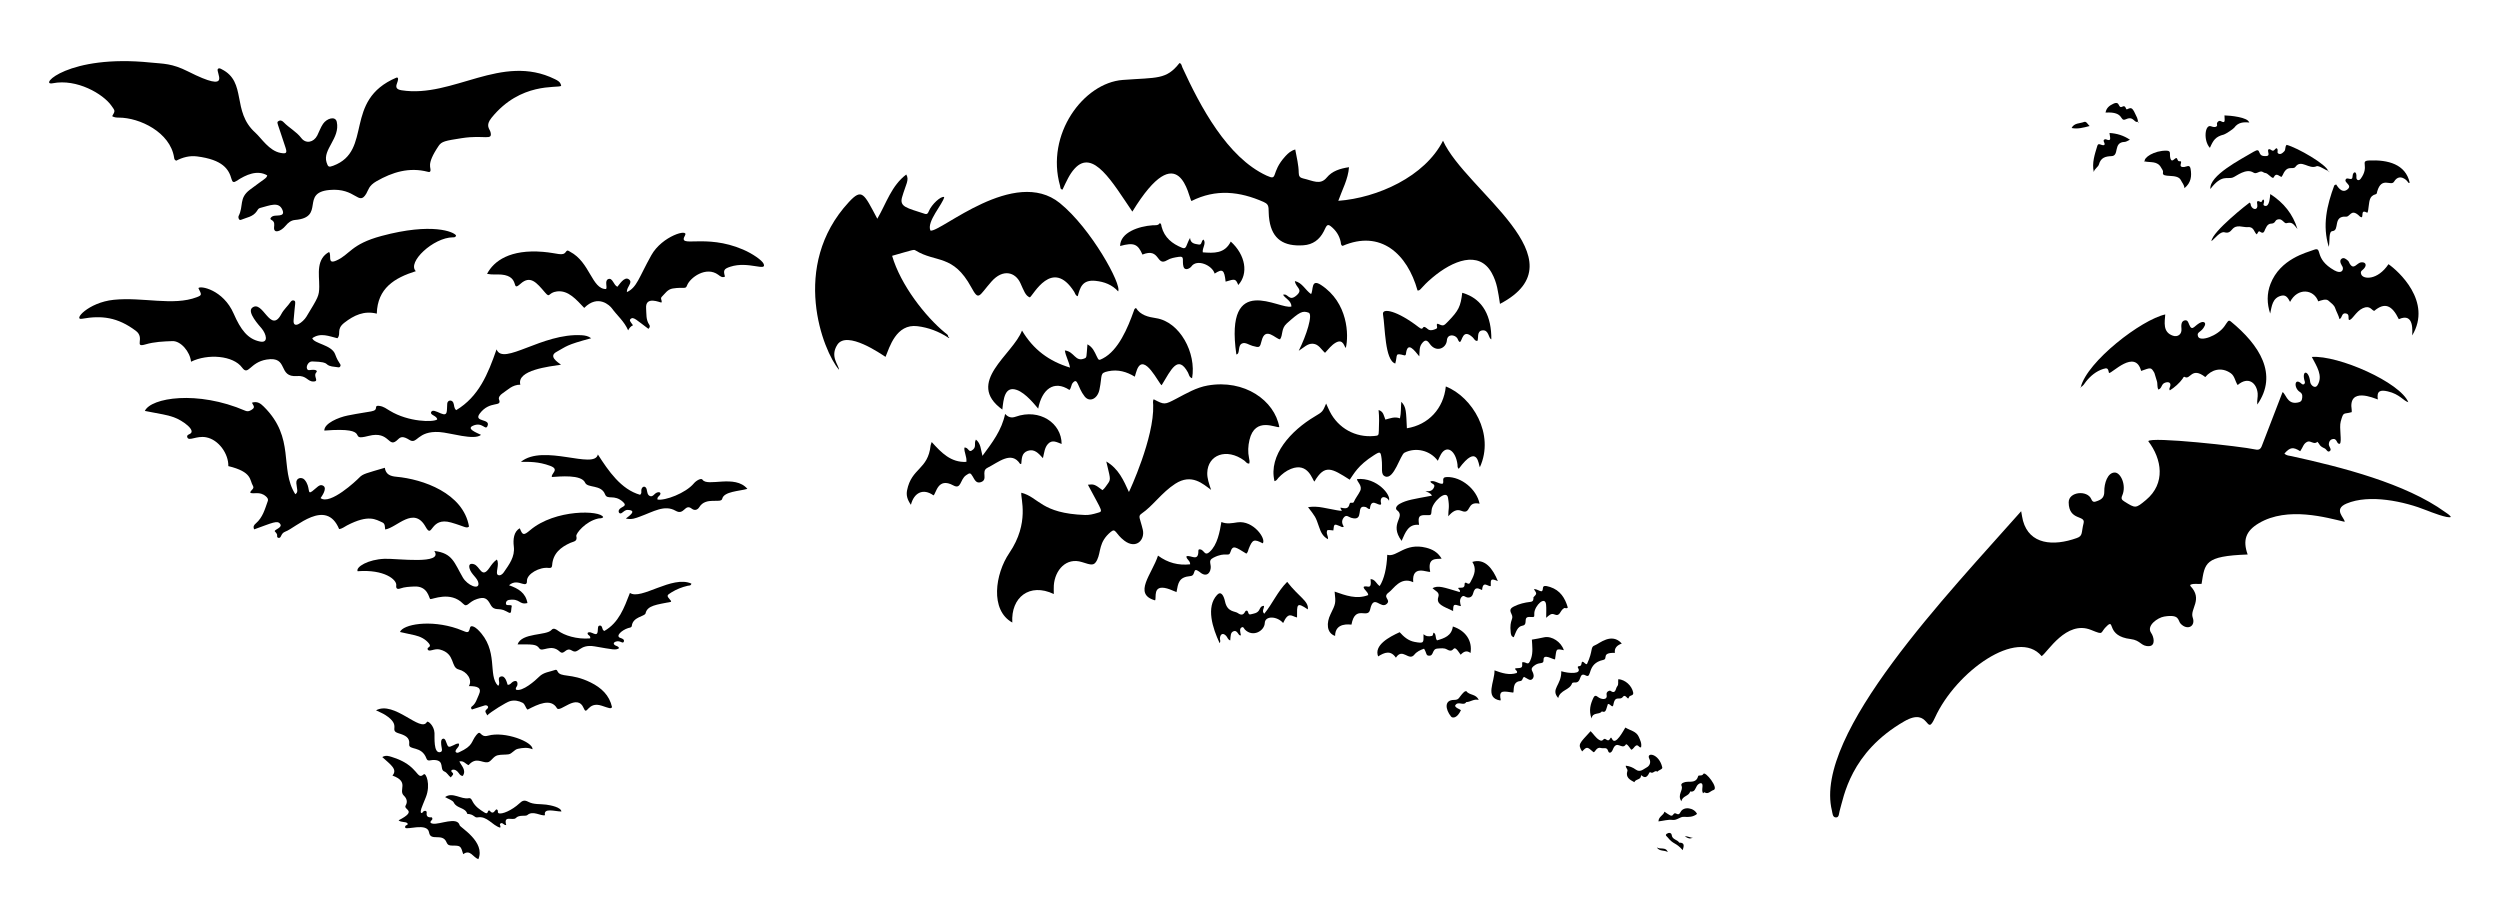
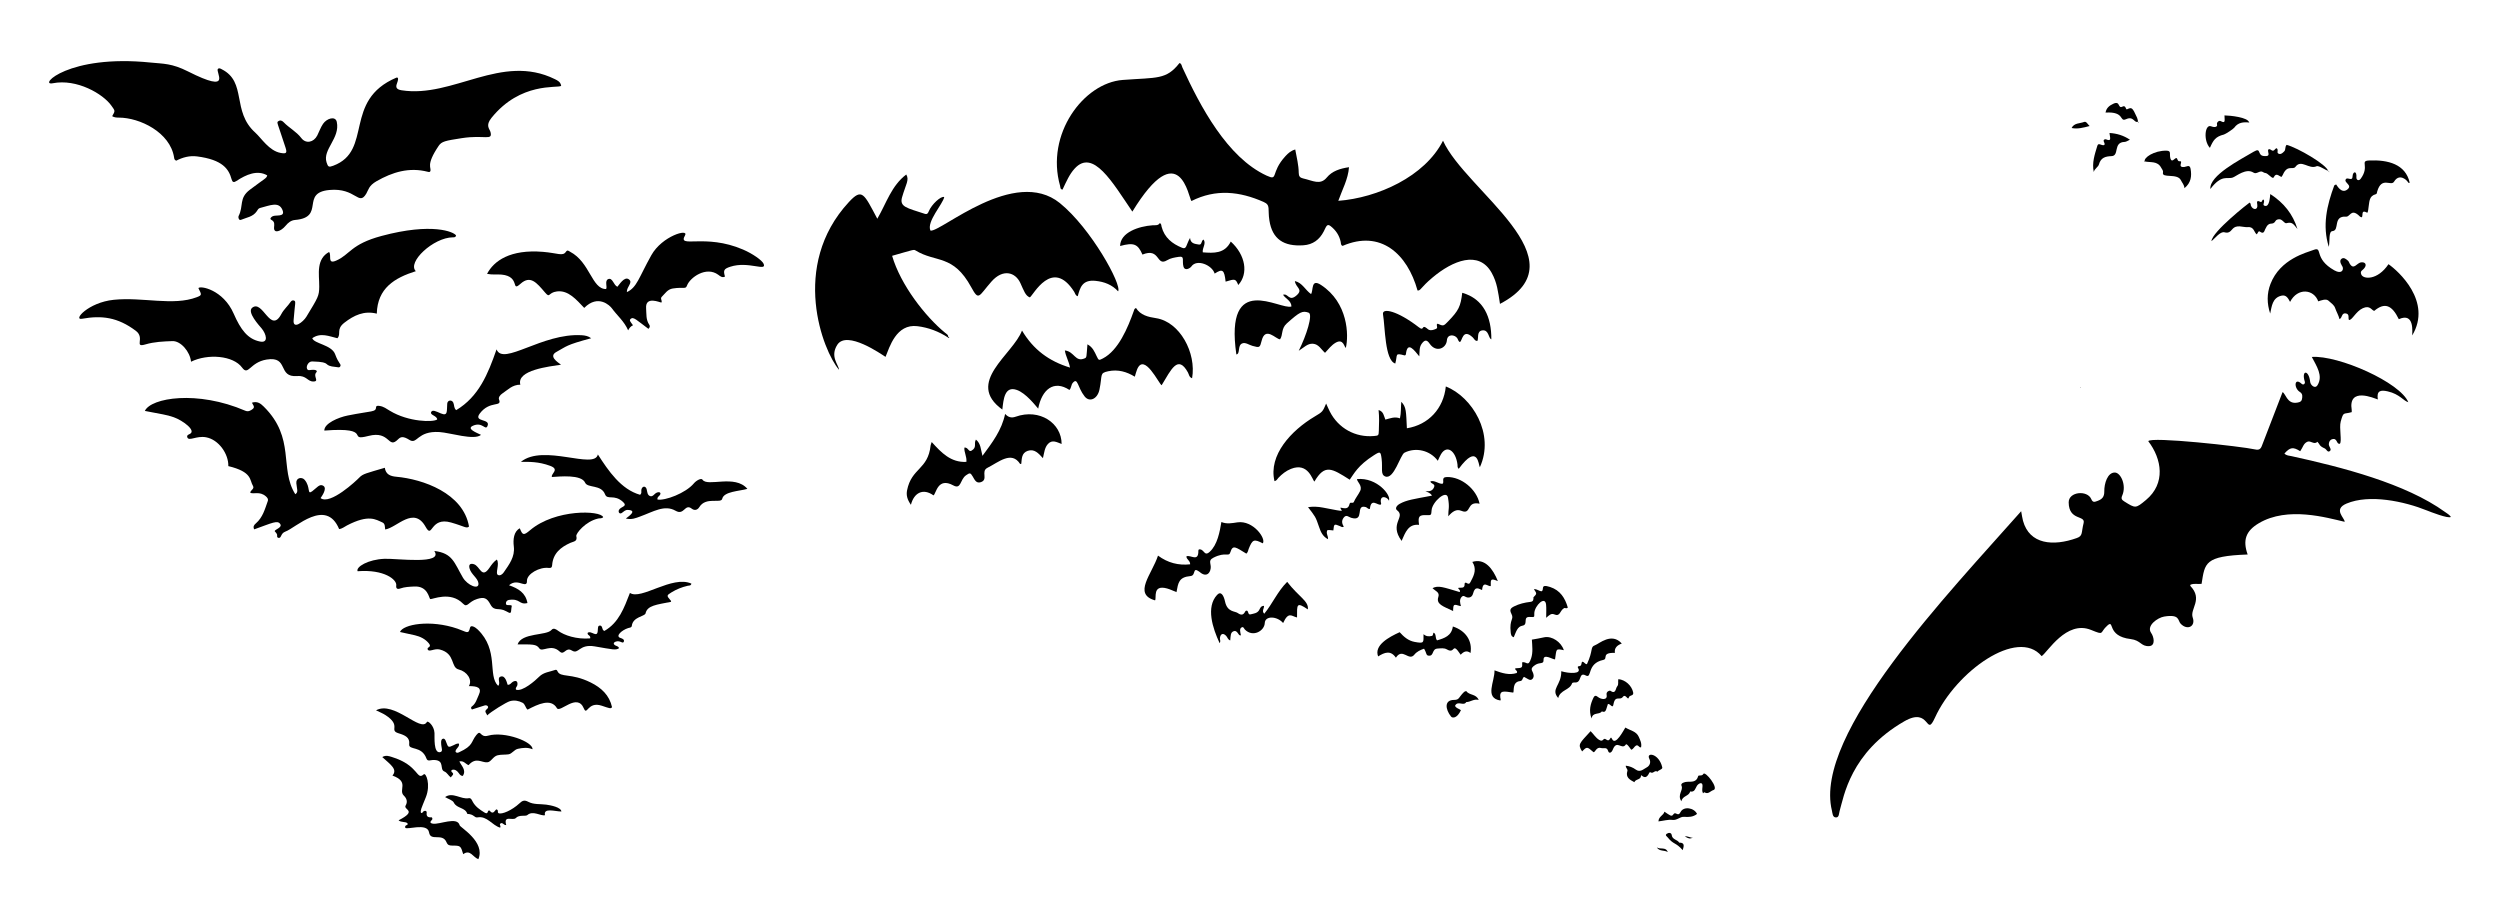
<svg xmlns="http://www.w3.org/2000/svg" version="1.1" id="Layer_1" x="0px" y="0px" viewBox="0 0 2664.539 980.87" enable-background="new 0 0 2664.539 980.87" xml:space="preserve">
  <path d="M2567.013,428.697c-5.11-1.015-9.191-8.629-22.209-11.584c-7.939-1.803-11.877-0.486-10.489,8.646  c-3.699-1.22-31.925-13.91-27.814,11.328c0.108,0.665,0.014,1.364,0.014,2.172c-9.079,2.637-8.621-1.077-11.726,9.969  c-1.882,6.696,1.541,21.345-0.948,23.722c-3.878,0.9-2.403-6.623-8.285-4.789c-2.389,0.745-3.221,2.727-3.447,5.014  c-0.292,2.988,3.923,5.931,0.707,7.837c-2.18,1.292-3.227-2.243-5.145-3.097c-6.128-2.727-4.867-4.131-7.719-7.062  c-3.57,3.616-7.088-1.599-10.673-0.051c-4.284,1.849-4.68,5.822-7.667,10.107c-7.6-4.772-10.73-4.338-16.845,2.457  c2.119,2.32,5.064,2.253,7.79,2.851c53.307,11.69,121.396,29.026,163.523,59.544c2.109,1.528,4.501,2.76,6.102,5.143  c-2.43,2.312-22.522-5.637-25.215-6.724c-24.55-9.909-61.638-17.769-86.01-7.463c-14.745,6.235-1.644,15.518-2,19.435  c-18.77-4.301-60.67-16.766-91.453,1.505c-13.813,8.199-17.398,17.964-11.929,33.334c-46.251,1.676-45.482,8.977-49.105,31.282  c-3.88,0.556-8.06-0.803-11.889,0.969c-0.054,0.394-0.318,1.007-0.138,1.194c13.928,14.453-0.707,24.516,2.602,33.79  c3.304,9.26-5.559,14.137-12.826,6.582c-3.309-3.438-0.587-10.453-17.6-7.674c-6.94,1.134-19.36,9.789-13.869,17.486  c2.917,4.088,4.891,13.611-2.089,14.018c-8.978,0.523-8.676-6.205-19.862-7.536c-26.018-3.095-16.726-21.523-24.74-14.388  c-8.729,7.772-2.452,10.744-17.378,4.673c-26.344-10.717-46.343,23.772-52.645,27.938c-25.583-30.576-91.215,16.223-113.732,65.569  c-10.066,22.04-4.671-12.215-32.645,3.878c-57.696,33.191-64.549,80.725-68.926,95.429c-0.773,2.598-0.472,6.956-3.763,7.041  c-3.943,0.103-3.799-4.479-4.492-7.296c-20.124-81.762,125.32-232.602,201.706-319.088c0.8,4.251,1.157,7.305,1.964,10.235  c6.948,25.219,32.176,27.381,57.333,18.364c6.69-2.398,4.602-5.459,7.256-15.96c2.205-8.721-15.684-2.165-15.913-21.991  c-0.134-11.628,19.982-13.335,24.076-3.573c1.659,3.956,3.591,3.086,6.768,1.917c4.978-1.831,7.179-4.493,7.1-10.054  c-0.121-8.507,3.468-20.295,11.281-20.163c6.3,0.107,12.615,13.711,7.836,24.56c-1.464,3.324-0.404,4.611,2.245,6.273  c11.95,7.501,12.039,7.592,23.07-1.566c21.247-17.637,16.926-43.792,2.455-62.665c2.131-5.18,99.323,5.506,113.823,8.759  c3.981,0.893,5.989-0.083,7.427-4.274c0.096-0.279,21.874-56.777,21.874-56.777c3.13,1.251,4.793,12.225,14.26,11.339  c2.693-0.252,5.741-0.666,6.379-3.703c0.558-2.659,1.039-5.843-2.129-7.773c-6.728-4.1-6.105-16.083,1.786-8.776  c2.095,1.941,4-0.376,3.453-2.112c-4.034-12.814,4.256-13.212,5.695,0.158c0.349,3.247,5.086,7.885,7.824,3.43  c6.155-10.019-1.008-20.237-6.095-30.078c28.173-2.058,94.505,27.159,102.965,48.486L2567.013,428.697z" />
  <path d="M1437.789,178.206c-0.961,12.884-7.141,23.659-11.412,35.832c41.778-3.16,92.224-25.788,111.605-64.081  c23.852,53.245,150.099,127.113,60.713,173.927c-2.056-12.866-2.947-22.47-8.804-33.009c-13.653-24.565-41.626-13.134-63.134,4.953  c-13.272,11.161-12.32,14.025-15.928,13.788c-10.856-39.05-39.335-65.087-79.863-47.553c-2.155-0.832-1.704-2.774-2.043-4.336  c-1.499-6.897-5.188-12.364-10.701-16.701c-4.013-3.157-4.735,0.533-7.348,5.61c-4.551,8.84-11.626,14.097-21.665,14.781  c-21.031,1.433-33.126-6.549-36.269-26.446c-1.969-12.465,1.575-16.321-6.153-19.738c-25.451-11.254-50.925-14.141-76.931-0.975  c-3.013-2.994-12.404-71.257-62.98,11.27c-21.237-31.286-41.893-67.45-61.548-45.807c-5.584,6.149-8.739,13.658-12.902,22.382  c-2.666-0.422-2.154-2.562-2.563-3.997c-15.717-55.066,25.065-109.762,66.733-112.911c36.717-2.774,46.413-0.015,60.49-18.004  c2.367,0.564,2.293,2.893,3.028,4.493c19.189,41.765,47.806,96.069,89.85,115.47c13.011,6.004,3.644-2.882,20.168-20.834  c2.769-3.009,5.801-5.737,10.364-7.012c1.499,8.408,3.638,16.53,3.714,24.902c0.033,3.644,1.314,5.187,4.634,5.94  c10.594,2.404,18.281,7.488,25.254-0.951C1419.784,182.315,1428.209,179.604,1437.789,178.206z" />
  <path d="M284.813,186.921c-10.449-6.056-22.384-0.996-32.778,5.956c-2.843,1.901-4.328,1.405-5.19-1.777  c-2.921-10.785-9.374-20.893-36.873-24.404c-7.928-1.012-15.326,1.028-22.111,4.545c-2.083-0.619-2.134-2.294-2.338-3.567  c-4.245-26.59-36.442-42.329-58.99-42.324c-2.385,0.001-4.828-0.176-6.975-1.516c3.535-5.971,3.067-5.643-0.783-11.144  c-8.779-12.544-36.86-29.024-62.639-23.941c-15.569,3.07,16.55-31.126,104.473-22.078c13.57,1.396,22.359,0.674,39.806,9.48  c48.763,24.613,28.533,0.309,31.917-2.755c1.365-1.236,2.778-0.19,3.989,0.418c27.068,13.595,10.395,44.653,35.629,67.422  c6.792,6.129,14.836,19.547,27.205,21.772c6.102,1.098,7.032,0.084,5.144-5.751c-8.918-27.564-9.671-26.597-7.73-27.998  c2.122-1.533,4.05-0.763,5.757,1.019c5.824,6.079,13.511,9.899,18.804,16.85c4.919,6.46,13.253,4.662,17.027-2.754  c2.078-4.082,3.511-8.478,6.104-12.315c4.035-5.971,13.292-8.759,14.699-2.095c3.681,17.429-15.248,29.274-10.932,43.029  c1.563,4.983,2.331,5.446,7.135,3.652c42.802-15.983,9.999-69.577,67.377-93.923c0.361-0.153,0.885,0.078,1.358,0.132  c2.316,3.825-7.067,11.636,4.145,13.378c54.895,8.528,106.498-39.911,163.373-11.861c2.995,1.477,6.077,2.956,6.687,7.186  c-4.173,2.68-43.281-4.385-74.289,34.086c-6.771,8.401-1.9,11.694-1.035,15.097c2.467,9.705-6.288,2.721-30.618,6.513  c-17.638,2.749-21.424,3.449-24.644,8.222c-14.319,21.227-7.171,23.08-8.947,27.171c-0.763,1.088-1.756,0.691-2.614,0.467  c-19.828-5.158-37.681,0.318-54.751,10.102c-8.246,4.726-8.504,9.264-10.782,13.118c-8.251,13.965-10.943-6.515-39.434-3.824  c-31.172,2.944-3.908,29.192-36.48,31.934c-4.388,0.369-7.507,3.006-10.2,6.281c-4.747,5.773-12.751,8.843-12.203,1.616  c0.242-3.193,0.94-5.986-2.863-7.998c-2.221-1.175-0.226-2.956,1.185-3.766c3.413-1.958,13.955,1.329,10.646-6.75  c-3.872-9.454-13.442-4.805-23.921-2.149c-1.878,0.476-2.551,2.106-3.473,3.481c-4.012,5.98-10.918,6.657-16.817,9.141  c-2.419,1.019-3.136-2.868-2.625-3.869c5.712-11.182,0.1-19.125,12.121-28.233C282.968,189.615,284.004,190.248,284.813,186.921z" />
  <path d="M1191.848,310.668c-6.461-7.209-14.947-10.37-24.209-11.332c-14.369-1.492-16.488,7.507-18.975,16.384  c-2.528-0.683-2.767-3.161-3.796-4.775c-23.457-36.814-43.771,4.172-47.267,6.022c-4.676-1.711-6.322-7.136-10.081-15.299  c-5.344-11.606-18.526-15.477-30.798-1.573c-13.759,15.589-13.292,21.222-21.547,6.052c-19.305-35.48-37.674-25.886-59.279-39.151  c-2.127-1.306-1.547-1.001-25.076,5.659c9.074,31.049,35.345,64.64,56.37,81.953c1.604,1.321,3.862,2.322,3.345,5.085l0.108,0.176  c-10.004-6.567-20.979-10.725-32.801-12.199c-22.755-2.839-29.836,22.632-34.041,32.705c-4.033-2.546-41.233-28.778-51.407-12.878  c-8.041,12.566,1.491,21.348,1.864,26.635c-17.036-19.677-52.661-110.515,10.457-178.734c14.117-15.257,16.033-9.129,30.331,17.755  c9.672-16.529,14.962-35.135,30.862-47.161c3.465,5.855-0.435,10.256-4.454,24.167c-3.019,10.449,5.12,11.429,24.264,17.763  c2.551,0.844,3.399-0.813,4.19-2.746c3.008-7.348,12.977-16.551,16.456-15.173c-1.22,7.234-19.207,26.451-14.644,35.809  c10.996,1.79,89.432-68.514,137.843-29.394c33.29,26.901,66.517,87.451,62.12,94.1L1191.848,310.668z" />
-   <path d="M1088.543,525.151c18.977,4.855,20.836,22.091,67.917,23.731c4.408,0.154,8.653-0.853,12.816-2.116  c6.804-2.066,6.274,0.13-9.777-30.146c6.357-0.778,7.389-0.391,15.546,5.797c2.454-1.894,3.967-4.652,5.827-7.115  c3.601-4.767,2.028-6.49-1.772-23.449c13.261,7.845,18.407,20.064,24.122,32.533c0.625-1.013,27.059-57.977,25.867-92.592  c-0.071-2.065-0.621-4.235,0.481-6.262c11.563,6.046,11.544,6.009,24.284-0.675c10.687-5.607,21.229-11.865,33.256-13.973  c39.364-6.899,71.337,16.021,76.389,44.265c-3.009,1.483-25.848-11.742-31.8,13.734c-1.507,6.448-1.832,12.864-0.454,19.37  c0.394,1.861,0.859,3.779,0.232,5.786c-2.616,0.396-3.647-1.966-5.266-3.147c-19.02-13.877-39.011-6.114-39.501,13.126  c-0.149,5.861,1.806,11.272,4.088,18.104c-8.624-6.316-20.703-17.841-38.253-6.487c-14.314,9.261-23.909,23.659-35.702,31.676  c-4.425,3.008-1.854,4.438,1.151,17.189c2.563,10.877-7.071,21.306-19.71,11.719c-9.605-7.286-8.993-13.838-14.356-9.378  c-13.164,10.947-10.276,20.947-14.577,29.879c-3.224,6.695-6.086,5.578-16.202,2.357c-16.757-5.335-28.865,8.55-29.977,24.923  c-0.179,2.634-0.03,5.291-0.03,9.112c-25.885-12.337-45.88,3.645-44.213,30.397c-23.971-13.218-18.335-51.865-3.205-74.097  C1097.667,557.163,1087.565,531.073,1088.543,525.151z" />
  <path d="M350.706,268.598c2.99,3.101-2.216,13.386,7.421,9.246c14.996-6.442,15.507-17.497,48.525-26.366  c53.924-14.484,77.253-4.331,79.419-0.528c-0.352,2.134-2.071,1.986-3.377,1.997c-20.845,0.175-49.074,26.669-39.49,36.071  c-22.782,7.175-40.882,18.158-41.613,45.271c-13.612-3.435-24.382,1.799-34.486,9.606c-9.233,7.134-3.094,11.969-7.504,16.606  c-8.761-2.017-17.762-6.369-26.786-0.066c1.836,5.958,20.683,6.993,24.359,17.105c3.879,10.673,6.873,10.376,5.465,12.948  c-0.924,1.688-2.445,0.888-3.84,0.761c-17.071-1.551-2.921-5.371-26.074-6.021c-3.985-0.112-6.609,4.991-5.503,7.755  c0.852,2.128,2.681,1.451,4.344,1.282c6.351-0.645,6.622,1.461,5.64,2.504c-3.95,4.192,3.526,9.672-3.048,9.848  c-6.586,0.176-7.233-6.595-17.346-5.8c-21.523,1.692-8.483-21.527-32.638-17.603c-18.033,2.93-19.384,17.851-26.141,8.569  c-9.404-12.918-36.681-15.046-54.43-6.259c-1.037-10.669-10.949-22.306-19.869-21.969c-9.663,0.365-19.278,0.718-28.665,3.506  c-12.877,3.824-0.014-6.751-10.339-14.494c-19.362-14.52-36.393-16.596-57.348-12.811c-9.965,1.8,6.556-17.421,33.855-20.229  c30.832-3.173,63.385,6.843,88.523-2.782c5.766-2.208,5.144-2.71,1.698-9.647c1.751-2.948,26.409,1.56,37.582,27.16  c7.495,17.173,15.035,27.218,28.158,29.764c9.325,1.809,6.562-8.092,1.663-13.97c-2.584-3.1-15.918-17.415-10.063-22.073  c11.413-9.08,19.41,28.852,31.147,6.583c2.52-4.781,6.699-8.226,9.672-12.626c0.852-1.261,2.052-2.202,3.655-1.632  c2.535,0.901,1.07,2.302-0.349,20.996c-0.777,10.243,10.164,1.982,13.593-3.681c12.599-20.81,13.626-22.092,13.734-32.095  c0.076-6.997-1.006-13.994-0.001-20.988C341.259,277.523,344.367,272.001,350.706,268.598z" />
  <path d="M154.38,437.976c6.553-14.095,55.981-22.215,107.015-0.226c3.118,1.344,5.649-0.014,7.98-1.863  c2.753-2.183,0.218-4.269-0.874-6.68c5.632-1.912,9.211,0.793,12.471,4.005c34.318,33.822,16.446,65.905,33.741,93.514  c3.707-2.184,1.603-5.741,1.12-11.753c-0.479-5.958,5.967-6.914,8.815-3.607c6.671,7.747,2.361,16.414,8.054,12.26  c4.881-3.562,8.021-8.625,12.101-5.713c4.294,3.065-2.54,11.947-3.121,12.947c10.099,7.814,38.173-18.597,41.294-21.879  c3.9-4.1,7.541-4.575,27.156-10.424c1.017,7.126,5.966,8.996,12.255,9.563c28.219,2.543,71.364,17.41,77.495,53.031  c-2.657,2.541-4.462-0.076-19.121-4.271c-22.702-6.497-19.513,18.315-27.098,4.666c-12.616-22.701-30.621,0.896-43.145,2.771  c-0.399-2.766,0.096-6.166-2.955-7.503c-7.047-3.09-14.423-8.906-37.718,3.175c-2.726,1.414-5.173,3.566-8.396,3.889  c-13.925-33.552-46.514-1.127-57.213,2.652c-5.564,1.966-3.961,7.524-7.591,6.7c-1.236-0.28-1.358-1.393-1.267-2.275  c0.236-2.296-1.595-3.364-2.657-4.866c0.308-1.855,8.324-3.827,6.019-7.474c-2.859-4.525-8.212-1.437-27.802,5.568  c-1.539-2.973-0.111-4.756,1.814-6.413c7.291-6.277,9.629-15.21,12.655-23.755c0.753-2.125-0.501-3.667-2.045-5.015  c-6.632-5.791-13.171-1.963-16.663-3.853c0.105-2.753,4.872-4.051,2.915-7.284c-3.814-6.302-0.428-14.84-26.262-21.092  c0.338-12.946-10.216-28.23-23.722-30.718c-10.317-1.901-18.178,4.511-19.953,0.156c-0.893-2.192,1.031-2.974,2.516-3.659  c7.573-3.497-7.583-14.556-17.007-17.866C177.395,441.947,172.522,441.547,154.38,437.976z" />
  <path d="M1413.415,430.106c1.505,3.28,2.621,5.946,3.925,8.516c9.024,17.793,27.241,27.872,47.065,26.09  c4.901-0.441,4.975-0.438,5.186-5.757c0.285-7.166,0.507-14.336-0.266-21.937c5.463,1.625,5.49,6.263,7.234,10.211  c5.027-1.33,9.993-3.487,15.52-1.339c1.37-6.032,0.879-11.816,1.432-17.61c5.492,5.417,5.075,10.827,5.967,28.173  c23.041-3.641,39.151-21.118,41.5-44.579c28.171,11.192,52.448,50.767,36.265,86.131c-1.462-1.862-1.797-26.45-22.49,1.647  c-1.687-1.345-1.166-3.124-1.348-4.567c-1.839-14.535-11.23-21.48-17.564-10.996c-1.312,2.171-2.233,4.578-3.4,7.018  c-8.282-11.165-23.441-14.695-35.524-8.636c-4.455,2.234-11.193,28.977-20.48,25.354c-5.422-2.115-2.573-8.596-3.905-18.931  c-0.996-7.724-1.432-7.99-8.137-3.729c-17.424,11.071-21.359,19.921-25.843,26.103c-19.29-12.233-26.554-16.898-37.642,1.994  c-2.115-1.466-6.501-20.899-24.975-13.536c-5.263,2.098-9.579,5.533-13.447,9.602c-1.116,1.174-1.653,2.974-4.115,3.505  c-6.682-27.902,18.035-54.129,42.78-68.867C1409.689,438.883,1409.689,438.883,1413.415,430.106z" />
  <path d="M519.116,291.882c7.282-13.892,24.681-26.332,59.588-23.461c15.546,1.278,21.091,4.916,24.36,0.085  c1.757-2.596,2.835-1.096,4.565-0.188c21.319,11.197,23.092,39.887,38.31,39.747c1.688-1.97-1.884-8.958,2.425-10.64  c4.54-1.773,5.551,6.437,9.647,8.22c1.576-1.436,7.335-11.605,12.247-7.923c4.734,3.548-2.377,7.584-2.156,13.628  c10.793-4.964,12.623-15.234,26.082-39.308c11.539-20.638,40.382-28.844,35.922-21.119c-8.295,14.369,21.093-2.503,61.894,15.081  c10.421,4.491,20.174,11.442,21.8,15.011c4.074,8.943-16.224-3.046-35.428,3.278c-6.937,2.284-7.629,3.813-5.68,10.497  c-2.982,1.565-5.135-0.437-7.167-1.935c-12.92-9.526-30.194,3.092-33.287,11.447c-1.605,4.336-2.834,1.318-15.124,3.175  c-5.722,0.865-8.198,5.408-11.753,8.83c-2.071,1.994,0.795,4.077-0.401,6.18c-1.236,0.125-17.385-7.615-16.325,6.211  c0.45,5.88-0.338,12.124,3.402,17.46c0.814,1.161,0.867,2.718-0.947,4.332c-12.22-8.995-15.99-13.382-18.945-10.602  c-1.72,1.618-0.451,2.685,2.509,6.79c-2.236,1.005-3.782,2.666-5.173,5.408c-4.192-9.738-11.802-15.805-17.328-23.472  c-1.983-2.751-14.577-15.448-29.482-0.433c-8.289-8.651-16.847-19.099-29.065-17.57c-9.676,1.211-7.115,7.682-12.691,1.163  c-8.974-10.492-15.57-18.75-26.116-9.34c-10.65,9.503,0.292-7.803-20.217-9.761C529.806,292.216,524.95,293.064,519.116,291.882z" />
  <path d="M1068.309,436.531c-40.018-28.98,11.281-58.491,20.958-84.237c12.128,20.386,28.766,32.689,51.175,39.497  c-1.239-6.981-4.586-11.897-5.505-18.295c10.434,1.198,10.888,12.922,21.221,8.403c2.186-0.956,1.75-1.533,2.844-14.903  c5.646,2.984,7.555,7.916,9.781,12.531c2.255,4.677,2.245,4.799,6.681,2.503c16.585-8.586,26.607-32.76,32.893-50.436  c0.394-1.107,0.373-2.428,2.392-3.355c4.758,7.657,12.893,9.591,21.257,10.847c25.405,3.815,43.305,36.989,38.536,64.059  c-3.231-1.099-3.289-4.109-4.426-6.172c-10.712-19.446-17.869-3.065-28.026,13.611c-2.743-1.078-18.762-35.724-26.264-16.559  c-0.87,2.222-1.445,4.558-2.345,7.456c-8.653-5.257-17.764-8.011-28.336-5.793c-9.6,2.014-5.968,3.676-9.358,19.693  c-2.076,9.81-10.527,13.724-15.726,7.206c-7.813-9.796-7.215-20.934-12.724-14.485c-1.795,2.101-1.359,5.107-3.504,7.523  c-16.634-11.002-29.416-0.564-33.322,19.907c-3.245-3.669-13.01-16.414-22.673-19.887  C1070.585,410.883,1069.513,425.887,1068.309,436.531z" />
  <path d="M542.51,623.77c9.87,3.419,17.757,8.067,19.648,18.965c-9.094,2.304-7.434-5.202-19.836-3.304  c-1.684,0.258-3.167,1.708-3.105,3.552c0.092,2.749,2.035,1.638,5.794,2.122c0.8,1.009,0.156,1.857,0.087,2.755  c-0.488,6.319-0.53,6.478-5.597,3.627c-8.13-4.574-12.504,0.847-16.907-7.445c-3.627-6.831-6.721-7.909-13.989-5.669  c-9.693,2.988-10.4,9.857-15.011,5.096c-13.487-13.922-32.983-4.329-35.08-4.96c-1.364-1.08-2.505-14.126-16.961-13.399  c-5.064,0.255-10.145,0.386-15.003,2.126c-3.196,1.145-4.654-0.055-4.218-3.374c0.783-5.948-12.655-17.247-41.201-15.031  c-2.064-4.523,11.176-12.628,28.843-13.261c13.114-0.47,63.23,6.579,52.894-8.353c19.633,2.316,21.22,12.514,30.463,28.335  c4.853,8.306,17.539,13.661,16.589,6.018c-0.699-5.628-7.908-9.394-9.538-15.97c-1.045-4.218,1.117-5.341,4.645-4.282  c6.658,1.999,8.25,16.167,16.616,3.881c2.154-3.164,4.343-6.328,7.874-8.83c3.36,4.898-2.113,14.854,1.28,16.465  c2.364,1.122,4.814-0.912,6.121-2.831c5.68-8.342,12.103-16.429,10.707-27.613c-0.906-7.259-0.11-15.92,6.396-19.325  c2.922,7.416,3.977,7.955,10.94,2.049c26.842-22.766,75.22-21.298,77.922-13.936c-1.422,1.705-3.545,1.059-5.299,1.458  c-13.914,3.164-23.967,16.236-23.342,18.722c1.473,5.857-2.827,5.669-6.227,7.182c-10.406,4.632-18.672,11.294-19.528,23.826  c-0.174,2.556-1.302,3.27-3.716,2.943c-9.468-1.281-23.457,6.342-23.139,13.964c0.146,3.517-1.758,3.792-4.729,2.889  C552.397,620.794,547.715,619.284,542.51,623.77z" />
-   <path d="M2247.834,397.646c-1.022-5.179-1.83-5.837-6.247-4.406c-7.531,2.44-13.354,7.291-18.255,13.367  c-1.747,2.165-2.903,4.912-5.806,5.951l0.154,0.145c6.915-27.602,64.697-71.977,90.067-77.565  c-0.513,8.158-2.983,18.943,8.264,22.681c5.196,1.727,9.504-1.693,9.026-7.17c-0.336-3.85-0.48-8.355,3.492-9.195  c3.081-0.652,3.773,2.128,4.702,4.416c3.51,8.636,5.862-0.089,13.159-2.478c2.246-0.735,5.043,0.279,3.41,3.839  c-3.422,7.458-9.126,6.082-7.036,11.497c2.234,5.787,20.642-0.547,28.074-10.959c3.523-4.937,4.051-7.388,6.848-5.095  c30.351,24.879,50.718,56.213,28.19,88.476c-0.59-3.999,0.768-7.87,0.394-11.855c-1.036-11.062-9.96-18.699-21.337-8.912  c-2.789-4.064-3.072-9.624-7.387-12.636c-10.318-7.202-20.892-3.477-27.112,4.133c-14.752-11.517-15.822,3.369-21.822-0.095  c-1.27-0.733-1.791,0.983-2.456,1.954c-2.873,4.19-8.823,9.541-13.515,12.318c-1.116-1.436-0.179-2.699,0.297-4.032  c1.165-3.264-0.587-5.783-5.347-4.167c-4.344,1.474-3.081,6.015-7.158,7.351c-1.618-2.867-0.614-6.328-1.674-9.286  c-0.064-0.179-2.466-8.275-2.577-8.467c-3.648-6.29-3.687-5.81-14.136-2.116c-6.336-23.906-31.364,3.027-34.122,2.159  L2247.834,397.646z" />
  <path d="M630.1,360.499c-27.493,7.353-25.901,8.539-37.02,14.563c-8.703,4.715,1.303,10.957,4.833,13.633  c-12.1,1.915-47.627,5.608-43.327,21.318c-8.542-0.101-13.578,5.702-19.532,9.627c-1.933,1.275-4.053,3.99-3.195,6.113  c3.522,8.711-9.695,0.636-20.498,14.966c-7.234,9.595,12.196,5.02,8.105,13.538c-2.301,4.791-5.212-4.991-15.357-0.522  c-7.432,3.274,3.909,7.455,8.566,9.743c-7.082,6.209-32.921-2.283-44.269-2.994c-24.016-1.504-23.548,13.691-31.967,8.408  c-6.864-4.307-9.414-3.436-12.242-0.597c-10.864,10.909-8.078-9.693-31.418-3.688c-24.338,6.262,6.502-9.913-47.119-5.697  c-0.234-7.651,14.999-14.066,24.797-16.033c26.684-5.355,30.051-3.333,30.405-9.023c0.104-1.677,2.251-1.396,3.65-1.215  c4.228,0.547,7.537,3.06,11.047,5.192c19.876,12.074,46.501,12.326,50.412,9.208c-0.258-3.999-7.68-4.546-6.517-7.685  c1.193-3.22,5.53-0.8,10.394,1.253c7.636,3.222,6.214-2.202,6.802-10.368c0.285-3.962,5.025-4.512,6.513-1.006  c1.248,2.94,0.397,5.618,3.039,7.897c24.208-14.449,33.957-38.758,43.017-64.766c7.048,17.97,48.65-17.653,90.731-15.082  C623.485,357.499,626.981,358.115,630.1,360.499z" />
  <path d="M426.297,673.592c3.146-8.106,32.144-13.552,61.328-3.516c10.025,3.447,11.63,6.565,13.351-1.093  c0.753-3.352,5.577-0.541,8.114,1.903c23.114,22.266,10.315,49.069,21.825,60.077c3.126-2.756-1.609-8.292,2.589-9.802  c5.383-1.937,6.978,7.595,7.511,8.661c2.719,0.42,3.71-2.042,5.495-3.088c3.178-1.863,5.618-0.995,4.912,3.465  c-0.256,1.615-2.296,2.604-1.471,4.856c6.826,2.516,20.721-9.799,24.739-13.846c4.738-4.772,11.315-5.102,17.153-7.212  c1.107-0.4,1.824,0.297,2.24,1.242c3.294,7.48,14.091,1.596,35.528,12.196c11.243,5.56,19.915,13.512,22.715,26.312  c-1.608,1.841-2.234,1.324-11.018-1.584c-15.166-5.022-15.51,11.313-19.074,2.825c-7.132-16.984-25.458,5.317-28.698-0.238  c-6.343-10.873-20.145-4.195-31.249,1.602c-2.469-2.068-2.424-5.865-5.464-7.402c-4.287-2.167-8.675-2.931-13.323-1.633  c-4.003,1.118-20.657,11.47-24.252,15.188c-0.683-2.446-3.667-4.091-0.379-6.669c3.16-2.478,0.184-4.686-2.237-3.979  c-4.73,1.381-7.802,2.563-13.603,4.326c-1.419-1.217-1.099-2.532-0.122-3.231c4.248-3.042,5.335-7.97,7.356-12.257  c3.828-8.121-1.935-9.415-10.544-9.415c4.154-6.837-2.135-15.617-10.689-17.681c-9.191-2.218-3.24-16.831-20.204-21.322  c-5.844-1.547-11.676,3.235-13.006-0.12c-1.113-2.808,4.885-2.003,1.216-6.484c-3.852-4.704-9.021-7.188-14.774-8.568  C437.13,675.871,431.95,674.827,426.297,673.592z" />
  <path d="M2556.694,340.202c-7.433-15.386-15.287-18.059-26.177-8.873c-2.812-0.411-4.409-6.394-12.183-2.847  c-7.568,3.453-11.398,13.016-14.783,12.552c-1.237-1.967,1.117-6.404-3.51-7.007c-4.594-0.598-3.363,4.661-6.578,6.125  c-1.027-4.296-3.316-7.857-4.686-11.954c-1.024-3.065-4.465-5.448-7.13-7.793c-2.626-2.311-7.484-0.275-10.842,0.765  c-4.727-13.081-21.99-14.93-30.017,0.597c-2.262-4.427-4.445-7.688-9.062-6.658c-9.898,2.209-10.387,11.353-12.143,19.056  c-3.489-10.597-3.671-21.153,0.341-31.544c10.354-26.815,38.641-33.428,45.963-36.265c10.289-3.987-0.448,9.212,22.219,21.857  c7.807,4.355,10.034-0.75,8.628-3.893c-0.447-1-4.391-6.038-1.088-8.503c2.492-1.86,4.982,0.393,6.951,2.13  c0.844,0.745,1.149,2.079,1.778,3.096c4.544,7.348,7.372-1.058,12.482-1.47c3.998-0.322,5.568,2.287,3.713,5.306  c-2.334,3.801-5.456,3.332-3.912,7.567c1.987,5.449,17.478,6.478,29.025-10.883c10.187,7.005,46.948,39.756,25.299,75.933  C2570.841,354.715,2573.835,332.413,2556.694,340.202z" />
  <path d="M1111.578,488.318c-4.933-5.445-9.219-10.143-16.197-7.805c-6.62,2.219-6.307,8.36-6.892,13.809  c-0.465,0.074-1.135,0.312-1.221,0.176c-9.185-14.403-23.051-1.788-34.8,4.084c-7.506,3.752,1.341,12.627-7.215,15.363  c-4.853,1.552-6.538-2.761-8.507-6.07c-2.456-4.128-3.064-4.139-7.105-1.337c-6.612,4.585-5.03,15.505-13.587,10.822  c-16.749-9.166-18.233,8.776-21.115,10.633c-11.104-7.984-20.818-2.836-24.071,10.038c-3.966-5.664-5.127-10.236-4.096-15.46  c4.731-23.985,22.307-21.824,25.077-47.712c0.097-0.907,0.55-1.777,1.188-3.741c10.254,11.349,20.387,22.034,36.954,21.175  c0.651-5.691-2.644-10.252-2.121-15.281c4.082-0.437,4.449,5.131,7.535,3.342c6.287-3.644,2.117-7.334,4.746-11.844  c5.282,4.205,5.14,10.488,6.962,17.348c10.476-14.158,20.472-27.174,24.16-44.711c3.371,3.767,6.938,4.517,11.17,3.008  c25.571-9.117,49.047,6.829,49.047,29.036c-5.016-1.809-9.968-4.993-14.536-0.039  C1113.352,477.06,1113.016,482.264,1111.578,488.318z" />
  <path d="M1367.392,314.384c5.385-2.734,6.19,7.989,14.75,0.223c7.077-6.42-1.254-7.995-2.044-15.059  c8.071,1.884,11.092,9.621,17.242,13.882c2.655-3.85-0.35-16.855,10.542-9.765c29.052,18.91,29.754,53.804,26.531,67.097  c-1.694-0.479-2.405-10.458-10.961-5.444c-4.444,2.605-7.489,6.751-11.224,10.731c-4.075-3.56-6.677-9.181-12.79-9.677  c-5.857-0.475-9.556,3.981-15.229,7.493c8.234-16.355,15.349-38.864,10.549-40.604c-6.55-2.374-9.506-0.886-23.271,11.438  c-6.297,5.638-3.861,12.354-7.195,16.943c-4.307,0.041-15.645-14.26-19.59,1.43c-1.921,7.641-2.139,7.68-9.82,5.564  c-3.673-1.012-7.463-4.075-10.982-2.589c-5.155,2.178-1.805,11.194-6.184,11.739c-12.857-89.514,46.798-46.848,58.729-51.138  c-0.173-6.117-6.082-8.137-8.85-12.307L1367.392,314.384z" />
  <path d="M667.029,552.662c2.384-1.944,13-8.78,2.049-9.178c-2.69-0.098-4.371,1.792-6.305,3.188  c-2.39,1.726-4.191-0.939-3.054-3.199c1.847-3.672,9.694-3.521,4.337-8.476c-9.417-8.711-16.683-1.626-19.21-8.191  c-4.108-10.674-18.547-6.344-21.23-12.378c-3.994-8.982-27.097-6.547-35.388-6.048c-1.43-3.462,8.695-7.957-1.703-11.833  c-12.741-4.751-23.036-4.303-31.352-4.303c24.07-19.617,78.574,8.703,82.039-7.897c11.277,17.604,24.694,37.268,44.976,43.007  c2.226-1.782,0.984-3.898,1.435-5.665c1.02-3.995,4.645-3.859,5.584-0.278c0.72,2.749,0.627,6.295,3.71,7.344  c2.846,0.968,4.412-2.425,6.739-3.538c3.771-1.804,5.724,0.514,2.991,3.19c-1.009,0.988-2.321,1.834-1.907,3.995  c7.839,1.484,30.057-6.675,38.865-17.294c2.3-2.773,7.737-6.018,9.155-3.843c5.229,8.016,34.619-5.982,47.808,9.788  c-8.645,2.455-25.033,2.724-26.82,10.56c-1.244,5.458-17.351-2.569-24.395,8.846c-1.952,3.164-5.097,3.996-8.079,1.682  c-7.521-5.837-7.9,7.62-17.22,2.245c-11.765-6.785-23.622,0.99-37.87,6.139C677.786,552.115,673.376,554.174,667.029,552.662z" />
  <path d="M567.527,798.569c-5.106-2.192-10.182-1.605-15.425-0.501c-4.278,0.901-6.232,5.38-10.268,5.923  c-3.781,0.509-7.621,0.085-11.47,1c-4.867,1.157-6.892,7.067-10.866,7.467c-6.186,0.624-12.042-6.097-20.105,3.042  c-3.329-1.3-5.174-5.042-9.805-3.976c2.322,4.941,7.678,9.229,3.712,15.399c-2.229,0.121-3.334-1.501-4.414-3.057  c-4.215-6.073-9.984-3.165-7.175-0.862c2.997,2.458-0.212,3.475-1.173,5.596c-2.752-1.931-3.915-5.143-6.945-6.348  c-5.495-2.184,0.886-11.897-10.872-12.265c-4.159-0.13-6.88,2.07-8.248-1.649c-5.127-13.94-19.166-8.339-18.347-15.164  c0.866-7.216-4.398-9.535-11.35-11.646c-10.766-3.271,3.691-7.951-13.958-19.404c-2.783-1.806-5.947-3.024-10.058-5.06  c19.495-10.638,47.71,24.244,54.246,12.413c0.952-1.724,7.719,3.85,8.083,11.758c0.214,4.646-1.125,21.524,5.814,20.446  c3.501-0.544,1.748-4.264,1.524-6.734c-0.091-1-1.285-7.318,1.838-7.662c2.034-0.224,2.638,1.927,3.171,3.361  c2.334,6.283,2.314,6.245,8.07,3.551c1.707-0.799,3.326-2.019,5.642-1.699c1.007,3.788-3.749,5.265-3.636,8.642  c1.037,1.736,2.592,1.171,3.817,0.607c15.486-7.132,12.343-10.869,18.375-18.381c5.295-6.594,3.5,3.271,12.534,0.699  C537.881,779.043,568.463,790.828,567.527,798.569z" />
  <path d="M1558.476,312.057c22.79,6.498,31.214,26.017,31.014,49.616c-3.278-1.15-2.486-10.336-9.51-9.552  c-6.494,0.725-3.772,8.814-5.379,11.237c-2.684,0.151-3.432-2.339-4.914-3.734c-11.007-10.354-11.17,4.462-13.766,4.882  c-1.657-0.616-1.846-2.743-2.877-4.198c-2.587-3.652-10.367-4.735-10.939,2.494c-0.665,8.402-11.491,13.533-18.407,3.433  c-2.967-4.333-5.201-4.213-8.354,0.025c-2.794,3.755-2.252,8.197-2.634,13.55c-5.155-6.163-12.746-17.136-14.299-2.078  c-0.634,1.124-1.027,1.162-1.596,1.01c-10.635-2.85-7.035-0.757-9.71,8.719c-11.232-3.36-10.771-39.09-13.08-52.459  c-1.259-7.287,15.152-4.026,38.305,13.891c5.891,4.559,2.653-3.538,8.199,0.834c1.847,1.456,3.234,3.69,9.994,0.801  c2.878-1.23-0.651-4.248,1.673-5.55c6.231,2.747,6.231,2.747,11.43-2.63C1554.609,330.99,1556.776,326.648,1558.476,312.057z" />
-   <path d="M1460.576,617.222c5.171-0.047,6.372,5.253,9.934,7.374c4.665-7.375,7.422-18.65,8.053-33.295  c10.1,3.111,18.708-13.305,41.412-7.555c6.72,1.702,12.444,4.74,16.523,11.666c-5.259,0.776-15.41-1.901-12.174,13.958  c-2.159,1.433-19.828-8.389-18.092,11.154c-13.538-6.366-21.011,7.277-25.783,10.669c-7.873,5.596,2.503,7.639-2.33,12.338  c-6.526,6.345-14.011-11.272-17.8,6.054c-2.364,10.81-15.943-5.738-19.902,16.145c-1.951-0.039-17.344-2.677-17.459,12.05  c-9.309-3.199-9.255-14.116-4.905-23.03c5.685-11.65,5.734-11.626,4.408-24.216c11.781,4.11,23.371,8.538,35.817,3.715  c-0.277-3.811-4.38-5.208-4.972-8.602c3.298-2.905,8.968,4.798,7.467-8.532L1460.576,617.222z" />
  <path d="M1319.757,303.774c-2.783-6.665-3.258-6.791-13.477-3.593c-1.389-12.684-3.197-14.093-11.688-8.578  c-2.628-9.073-19.097-15.978-24.842-7.557c-1.038,1.522-6.964,5.561-8.461-0.17c-1.604-6.139,1.759-11.169-4.881-10.143  c-4.309,0.666-8.728,1.316-12.453,3.6c-11.865,7.274-7.148-13.849-26.317-6.007c-4.937-11.362-9.242-13.115-23.822-9.13  c0.182-14.581,19.984-21.048,34.596-22.086c2.838-0.201,5.941,0.599,7.781-2.391c1.773,1.01,1.494,2.634,1.837,3.934  c3.06,11.606,11.242,18.133,21.837,22.426c4.987,2.021,4.102-2.818,8.495-10.503c0.571,6.294,5.454,6.333,9.329,7.053  c3.697,0.686,2.266-4.332,5.153-5.289c2.945,4.478-1.599,8.697-0.923,13.607c11.803,0.885,23.377,1.543,29.852-11.497  C1327.547,271.738,1330.825,291.606,1319.757,303.774z" />
  <path d="M644.086,672.503c15.496-8.806,21.09-24.577,27.303-40.558c11.772,8.058,45.072-19.148,65.494-9.918  c-0.42,2.436-2.504,1.974-3.995,2.317c-6.175,1.423-11.964,3.754-17.35,7.082c-5.045,3.117-5.099,3.506-1.25,7.947  c0.461,0.532,1.162,0.916,0.908,2.043c-15.389,3.117-25.277,3.784-27.167,12.329c-0.717,3.244-13.499,3.621-14.619,13.194  c-0.252,2.152-2.421,1.996-3.972,2.491c-6.681,2.13-14.195,8.76-7.96,10.569c2.043,0.593,4.189,1.794,3.448,3.777  c-1.137,3.039-3.737-1.619-8.577,0.047c-2.891,0.995-2.674,2.892-0.684,3.998c1.426,0.793,3.301,0.919,4.212,2.954  c-3.625,2.51-6.345,1.483-26.051-1.851c-16.933-2.865-16.877,9.039-24.346,4.409c-6.771-4.197-7.971,5.783-13.067,1.013  c-9.204-8.615-18.534,1.229-21.618-3.334c-3.093-4.576-7.339-4.206-23.153-4.206c4.324-12.668,30.893-9.119,36.159-15.435  c2.189-2.626,5.177-0.485,7.128,0.971c6.335,4.728,19.558,9.277,34.052,8.062c0.989-3.416-3.437-3.153-2.631-5.925  c3.592-2.981,10.112,5.89,10.733-1.96c0.276-3.488,0.048-5.388,1.884-5.739c1.843-0.352,2.487,1.01,2.908,2.466  C642.207,670.393,642.332,671.641,644.086,672.503z" />
  <path d="M1234.216,592.171c10.488,7.761,21.764,10.616,34.24,9.283c0.265-4.037-4.164-5.156-3.923-8.537  c4.457-1.882,13.015,6.623,12.693-6.044c-0.01-0.417,0.356-0.843,0.564-1.302c5.885-0.906,5.388,8.116,11.499,2.597  c8.257-7.457,10.765-21.421,12.487-31.793c5.835,2.436,11.378,1.201,17.021,0.364c17.021-2.525,31.011,17.696,27.065,22.356  c-9.412-4.851-10.941-4.225-15.012,5.957c-0.616,1.541-0.595,3.367-2.449,5.037c-11.457-6.965-14.503-9.815-17.01-1.605  c-1.744,5.715-4.658-0.939-18.115,5.924c-6.838,3.487-1.104,6.728-3.382,13.481c-1.509,4.474-4.938,5.803-8.983,3.417  c-1.029-0.607-1.917-1.448-2.893-2.149c-7.418-5.328-3.026,4.258-9.172,4.811c-12.529,1.127-13.058,7.169-14.935,17.131  c-3.519-1.39-6.712-2.994-10.091-3.919c-15.889-4.348-10.864,10.169-12.738,12.695  C1207.131,633.122,1227.866,611.832,1234.216,592.171z" />
  <path d="M434.197,877.364c-2.386-1.989-6.294-0.497-9.403-3.042c20.847-10.665,4.703-11.054,7.566-15.825  c2.328-3.879,1.125-7.552-1.9-10.464c-6.355-6.116,6.376-14.65-12.168-21.425c5.691-6.629-1.82-11.48-10.856-19.72  c3.906-2.321,7.161-1.015,10.188-0.09c29.306,8.958,26.145,25.564,34,18.505c2.349-2.111,7.69,10.832,2.236,24.414  c-5.068,12.621-5.844,13.783-5.244,16.456c1.556,1.129,1.814-0.697,2.579-1.245c1.916-1.373,3.837-0.702,3.575,1.306  c-0.66,5.044,2.678,4.947,5.556,4.933c0.955,1.489,0.438,2.354-0.262,3.016c-2.366,2.238-1.173,3.295,1.276,3.698  c7.203,1.183,26.134-8.02,28.584,1.737c0.582,2.317,27.741,17.699,19.925,36.112c-5.73-1.934-8.68-10.939-16.127-5.326  c-2.736-9.048-2.736-9.114-11.938-9.185c-2.814-0.022-4.563-0.389-5.898-3.583c-4.305-10.298-17.005-0.467-18.55-10.36  c-1.739-11.134-24.769-1.993-25.477-5.263C431.135,878.669,435.812,880.073,434.197,877.364z" />
  <path d="M2489.861,196.54c1.076,1.41,5.804,10.321,11.972,5.435c6.104-4.835-4.368-7.29-1.534-11.04  c1.913-2.532,6.964,2.852,7.098-3.009c0.117-5.089,4.659-6.627,4.086,1.157c-0.194,2.63,2.462,4.375,4.659,1.341  c9.788-13.521-1.437-18.899,8.86-19.369c20.225-0.923,38.898,3.948,43.288,23.639c-1.697,1.07-1.456-0.97-4.088-3.081  c-4.875-3.911-9.347-3.37-12.598,2.038c-3.188,5.304-13.229-6.013-17.964,10.48c-0.325,1.134-0.115,2.523-1.586,2.895  c-6.937,1.753-6.622,7.686-7.493,12.924c-0.166,1-0.639,7.251-1.639,6.72c-6.963-3.701-4.04,3.127-5.644,4.927  c-1.782-0.1-2.598-1.406-3.667-2.333c-7.79-6.751-9.073,1.929-12.964,1.648c-14.65-1.06-6.611,14.746-14.647,15.409  c-4.377,0.361-2.607,10.421-3.91,16.799c-7.127-22.656-2.044-44.225,5.837-65.541  C2488.573,197.232,2489.217,196.886,2489.861,196.54z" />
  <path d="M1347.23,645.725c0.118,3.064-2.738,5.474,0.232,8.405c8.704-10.537,14.1-23.681,24.427-33.988  c12.466,16.215,23.29,20.516,22.005,29.367c-12.207-8.304-11.496-5.277-11.496,8.595c-5.706-1.179-8.979-6.877-14.824,5.934  c-6.361-7.478-19.258-8.015-19.557-0.02c-0.313,8.351-12.657,15.722-21.234,6.933c-0.933-0.956-1.295-3.103-3.07-2.428  c-3.173,1.207-1.749,5.452-1.145,8.469c-2.715,1.701-3.226-6.044-7.929-4.146c-3.215,1.298-2.939,4.619-3.446,9.765  c-2.598-0.925-2.922-3.398-4.352-4.9c-3.49-3.665-6.162-1.926-6.639,2.389c-0.177,1.604,1.154,3.176-0.322,5.388  c-7.478-16.077-14.746-38.419-2.694-51.427c4.28-4.619,7.16,0.924,8.478,7.094c2.442,11.43,10.489,10.039,13.539,12.215  c3.271,2.333,5.896,2.629,7.922-1.574c0.474-0.984,2.053-1.65,2.82-0.024c0.694,1.473,0.672,3.617,3.108,2.983  c3.198-0.833,6.784-1.036,8.818-4.257C1343.106,648.544,1343.464,645.767,1347.23,645.725z" />
  <path d="M1543.585,550.276c-0.051-8.285,1.631-8.625-0.302-19.849c-1.563-9.084-16.806,4.646-17.452,13.309  c-0.407,5.462-0.407,5.462-5.303,5.286c-8.092-0.29-9.398,1.268-8.066,10.367c-11.495-1.166-14.533,7.965-18.61,17.108  c-13.864-18.851,4.929-25.284-4.909-32.719c-2.182-1.649-0.696-4.807,2.917-6.811c7.324-4.064,14.656-5.009,34.345-8.698  c-1.769-3.281-4.673-3.359-7.027-5.016c4.301,0.892,7.772-0.017,9.381-4.236c1.388-3.639-3.799-3.129-3.982-6.014  c4.786-1.335,8.55,2.901,12.914,2.617c2.356-1.99-2.114-7.053,4.735-7.203c15.285-0.335,31.638,13.017,34.731,28.447  c-14.515-3.2-8.354,12.161-19.341,7.593C1552.207,542.208,1547.964,545.231,1543.585,550.276z" />
  <path d="M2481.537,182.037c-2.272-0.169-10.043-5.981-12.49-4.859c-8.115,3.722-16.373-7.772-22.475,0.568  c-2.837,3.876-8.478-2.781-13.413,8.38c-0.383,0.865-0.987,1.633-1.483,2.434c-2.864-0.828-5.675-4.983-8.242,0.365  c-1.356,2.825-6.039-4.679-9.425-4.633c-0.653,0.009-1.373-0.466-1.962-0.866c-3.569-2.424-6.722,2.836-10.242,0.542  c-7.839-5.106-18.154,3.729-21.919,5.182c-5.89,2.274-11.745-3.896-24.039,12.304c-1.256-14.436,31.883-31.283,46.139-39.744  c8.847-5.251,3.087,4.537,11.677,4.628c2.648,0.028,5.047,0.132,3.918-3.813c-0.824-2.881,0.173-4.811,3.127-2.627  c3.295,2.436,3.761-2.049,5.976-1.869c2.304,2.407-0.931,4.953,2.297,5.938c2.412,0.736,3.959-1.122,5.551-2.635  c1.921-1.825,0.492-4.77,2.61-6.947c11.505,2.981,42.647,21.032,44.21,27.823L2481.537,182.037z" />
  <path d="M1556.821,697.84c-9.776-14.834-5.296-0.162-14.703-5.693c-3.032-1.782-6.572-1.088-9.93-0.902  c-6.361,0.352-3.589,8.078-9.346,7.605c-3.219-0.265-2.065-2.653-5.054-7.456c-3.984,1.37-7.779,3.116-10.36,6.362  c-5.944,7.474-12.576-7.878-19.66,3.23c-5.67-8.321-12.208-5.607-18.931-1.36c-4.651-11.882,11.63-20.716,22.953-25.816  c4.313,4.783,9.121,9.089,15.861,10.336c10.49,1.941,9.561,0.867,9.561-8.217c2.972,2.623,5.919,2.517,8.843,1.854  c1.726-0.391,0.894-2.586,2.059-3.496c2.965,1.783,1.244,5.475,3.49,8.235c7.871-2.276,15.502-4.788,16.88-14.802  c13.622,4.414,20.973,15.218,18.819,28.266C1563.247,692.768,1559.868,694.524,1556.821,697.84z" />
  <path d="M2448.665,244.075c-4.185-5.052-5.415-7.886-11.807-6.202c-2.159,0.569-4.214-4.434-7.823-4.181  c-1.446,0.101-2.995,0.526-3.765,1.842c-3.463,5.92-6.5-1.187-10.939,8.66c-1.077,2.389-1.642,5.686-5.736,2.645  c-1.604-1.192-2.274,1.86-3.275,2.951c-2.945-1.812-2.729-8.303-9.479-7.721c-5.67,0.489-11.903-3.473-16.873,2.54  c-1.932,2.337-3.999,4.181-7.976,3c-4.577-1.358-10.46,6.802-14.022,9.403c0.854-10.198,39.6-40.486,40.687-41.097  c1.57,0.958,0.995,2.334,1.427,3.349c2.061,4.843,7.806,4.952,6.741-1.359c-0.395-2.337-0.804-4.924,3.159-2.805  c2.365,1.264,1.526-2.908,3.733-2.282c1.508,3.176-2.105,5.713,1.231,6.6c4.953,1.317,5.331-9.292,5.741-12.595  C2434.071,216.082,2443.761,228.147,2448.665,244.075z" />
  <path d="M1480.327,533.885c-0.498-3.527-9.432-7.371-8.657,1.015c0.084,0.914,0.699,1.782,0.116,2.806  c-3.119,1.727-10.491-7.811-11.731,4.674c-1.968,0.544-2.828-1.472-4.351-1.911c-11.835-3.412-0.489,15.955-15.695,11.389  c-2.541-0.763-4.924-3.744-7.662-0.425c-2.711,3.286-2.28,6.6-0.023,9.907l-0.154-0.119c-1.47,1.266-2.662,0.086-3.938-0.437  c-6.356-2.609-6.381-2.591-7.124,4.561c-4.691-0.512-3.033-0.381-6.289-0.381c-2.016,3.338,0.968,6.13,0.599,9.71  c-5.554-2.783-7.729-7.722-9.444-12.799c-3.934-11.65-4.094-11.069-11.842-21.343c5.055-0.782,10.448-0.599,15.855,0.463  c28.779,5.654,18.053,3.352,18.781,0.027c3.285,0.512,7.469,2.046,9.066-2.221c0.745-1.99,0.512-3.49,3.189-2.885  c0.547,0.124,1.643-0.307,1.829-0.755c1.773-4.264,4.845-7.782,6.821-11.886c2.736-5.682-3.38-9.75-3.38-12.657  c21.632-2.141,37.194,17.952,33.907,23.121L1480.327,533.885z" />
  <path d="M1624.408,721.446c-2.115,1.063-1.148,4.148-4.284,4.469c-8.8,0.9-6.041,11.065-7.323,12.273  c-9.929-1.402-14.861-2.913-13.711,5.733c0.167,1.251,0.671,0.376,0.106,2.697c-17.34-2.709-5.985-19.986-6.334-32.137  c8.22,3.04,15.792,5.372,23.694,2.827c1.668-2.549-2.44-2.904-1.495-5.008c7.582-0.397,7.582-0.397,7.286-6.355  c4.713-1.388,6.242,5.723,9.575-4.381c2.108-6.389,1.143-12.894,0.78-19.835c4.476-0.644,8.847-1.632,13.202-2.512  c8.234-1.665,18.204,5.212,20.849,13.78c-9.151-2.026-7.609-1.164-9.375,9.793c-2.356,0.273-12.566-6.789-12.244,0.576  c0.219,5.006-3.849,2.058-8.813,5.321c-6.389,4.199-3.109,5.607-2.023,9.578c0.615,2.254,0.444,4.34-1.602,5.838  c-1.71,1.252-3.197,0.147-4.669-0.628C1626.765,722.81,1625.536,722.081,1624.408,721.446z" />
  <path d="M539.535,879.35c-2.815,0.414-3.831-3.474-6.281-1.543c-1.391,1.096,0.995,2.538-0.196,4.323  c-8.451-2.397-13.867-12.764-24.026-10.958c-3.723,0.661-3.371-3.39-10.971-3.713c-2.066-7.068-11.187-5.553-14.329-11.973  c-1.315-2.688-5.819-3.814-9.341-5.931c7.947-5.858,17.218,2.798,25.11,1.183c2.627-0.537,3.452,2.178,4.472,3.999  c2.823,5.041,7.371,8.182,12.109,11.076c1.282,0.783,3.127,2.048,3.924-0.772c0.33-1.169,1.358-1.692,2.062-0.82  c3.507,4.344,5.019-0.014,6.802-1.579c2.968,0.418,0.893,3.226,2.44,4.02c3.434,1.762,14.444-3.106,22.235-10.346  c2.957-2.748,5.052-4.147,9.608-1.686c5.662,3.058,12.719,2.102,19.158,2.985c4.472,0.613,15.802,2.778,16.012,7.31  c-6.977-0.083-19.282-4.336-17.479,3.902c-4.375,1.272-12.776-5.417-18.862-0.062c-1.781,1.567-8.671-0.71-12.206,3.112  C546.747,875.151,536.293,868.194,539.535,879.35z" />
  <path d="M1634.357,636.586c3.786-3.806,3.786-3.806,0.497-8.619c3.185-0.424,5.431,2.118,8.21,2.228  c3.289-1.603-2.121-8.234,9.101-4.565c10.753,3.516,15.895,11.768,18.811,21.835c-1.282,1.838-2.765-0.016-4.036,0.743  c-4.821,2.877-3.794,9.511-10.663,6.511c-2.958-1.292-5.364,1.12-8.341,3.746c0-5.387,0.301-9.672-0.084-13.895  c-0.924-10.147-12,0.817-12.566,8.674c-0.268,3.72,1.098,4.854-4.056,4.356c-9.293-0.899-1.65,8.1-8.635,9.274  c-5.184,0.871-6.522,5.966-9.228,12.305c-2.77-0.886-3.007-3.093-3.237-5.14c-1.618-14.419,3.858-13.63,0.802-19.719  c-2.105-4.194-1.373-5.919,2.783-8.013c5.441-2.741,11.359-4.121,17.351-4.815c3.448-0.399,3.291-2.491,3.334-4.826  L1634.357,636.586z" />
  <path d="M1557.179,645.808c-0.225,0.061-0.482,0.227-0.67,0.169c-7.453-2.283-7.452-2.286-7.853,5.198c0,0,0.256,0.13,0.256,0.13  c-11.123-5.267-18.51-7.28-15.877-15.171c1.684-5.046-3.355-6.219-6.236-9.284c6.251-3.214,11.249-1.029,29.009,4.198  c1.059-2.295-1.384-2.911-1.72-4.424c2.859-0.731,7.234,1.237,6.932-4.364c-0.069-1.279,1.214-1.527,2.051-0.961  c3.336,2.259,3.787-0.348,4.977-2.526c3.488-6.389,5.818-12.797,1.193-19.883c13.445-4.214,21.93,7.374,27.211,20.44  c-8.082-3.318-7.635-1.632-7.57,5.298c-2.981,0.802-8.325-6.323-9.259,4.24c-3.129-1.003-7.37-4.971-9.557,3.573  c-0.817,3.19-2.929,4.925-6.429,4.303c-1.935-0.344-3.686-2.906-5.835-0.498c-2.547,2.854-1.614,6.379-0.772,9.616L1557.179,645.808  z" />
  <path d="M1660.76,744.007c-8.495-9.781,3.619-13.583,3.265-28.611c7.988,2.459,22.289,3.421,17.894-3.436  c-0.681-1.063-0.233-1.88,0.996-1.926c3.2-0.121,2.248-3.147,3.301-4.665c2.3-0.329,2.784,2.658,5.164,2.51  c7.088-15.136,3.114-18.238,8.656-20.187c4.302-1.513,17.629-14.018,28.495-1.826c-4.687,1.818-8.141,4.463-7.348,9.964  c-15.012-0.355-6.874,6.34-12.441,7.53c-17.978,3.844-11.516,20.36-18.613,16.57c-8.015-4.28-3.662,8.463-11.947,7.423  c-0.856-0.108-2.445,0.318-2.617,0.847C1673.121,735.758,1662.847,735.151,1660.76,744.007z" />
  <path d="M1732.346,775.421c5.214,3.252,11.658,3.882,14.309,9.961c1.543,3.537,3.328,6.999,2.412,11.12  c-2.262,0.691-2.898-3.299-5.497-1.783c-1.906,1.112-2.508,3.594-4.99,4.36c-1.168-1.578-4.74-7.065-5.738-5.574  c-4.34,6.485-9.532-5.898-13.986,5.613c-1.37,3.54-4.068,4.136-4.859,1.362c-1.364-4.778-4.907-2.364-7.363-3.195  c-5.147-1.742-6.384,4.612-8.214,4.434c-6.993-6.117-6.993-6.117-12.164-0.833c-5.051-7.792-2.696-8.604,9.041-21.588  c3.168,3.067,5.338,6.928,9.019,9.227c4.984,3.113,3.929-3.096,7.674-0.325c4.69,3.472,3.895-5.389,6.222-0.499  C1721.845,795.336,1730.6,778.03,1732.346,775.421z" />
  <path d="M2285.934,172.177c-1.559-4.015,9.831-11.802,23.167-11.597c5.524,0.085,2.83,3.787,4.144,8.195  c1.882,6.315,5.707-3.103,7.267,0.581c0.582,1.374,0.887,2.743,2.839,2.536c4.146-0.439-3.404,6.847,4.709,6.096  c2.367-0.219,5.822-3.088,6.699,1.934c1.342,7.686,0.63,14.811-6.552,20.649c-0.185-3.642-2.5-5.776-3.763-8.469  c-3.67-7.825-20.666-1.724-19.098-8.217c0.479-1.986-0.988-3.344-1.866-5.026c-4-7.661-11.514-5.345-17.676-6.842L2285.934,172.177z  " />
  <path d="M1713.734,750.311c-2.234,6.594-2.027,9.593-6.489,7.917c-2.691,3.977-9.596,0.287-10.979,7.553  c-3.131-8.7-1.08-15.486,2.045-22.133c1.029-2.188,2.498-2.726,4.512-1.008c3.61,3.078,10.71,3.927,9.536-1.981  c-0.765-3.85,3.412-4.778,3.773-4.524c6.254,4.391,5.629-2.496,7.522-4.628c1.822-2.052,0.541-5.131,1.214-7.664  c7.581,0.671,14.336,7.058,15.781,14.131c0.836,4.093-3.785,2.531-4.528,5.273c-1.126,4.156-3.416-4.522-6.515-0.404  c-3.197,4.247-8.136-2.456-9.985,8.002C1718.763,755.703,1716.454,749.964,1713.734,750.311z" />
  <path d="M2397.38,130.61c-6.228-0.698-12.046-0.214-16.092,5.497c-1.004,1.418-9.365,6.873-10.977,7.279  c-9.102,2.292-11.328,5.994-14.965,14.208c-7.179-7.663-5.406-25.558,1.249-22.984c4.317,1.67,7.078,0.472,6.333-2.016  c-0.613-2.049,2.043-4.53,3.846-3.547c5.671,3.091,4.105-1,4.105-6.035c6.079,0.085,25.087,1.996,26.234,7.464L2397.38,130.61z" />
  <path d="M2231.571,183.33c-2.094-9.793,1.007-18.682,3.712-27.645c0.815-2.699,2.111-2.165,4.225-1.384  c1.846,0.683,5.061,1.171,3-2.831c-1.437-2.79,1.178-3.366,2.186-2.939c6.16,2.609,4.137-1.647,3.621-6.802  c7.909,0.504,14.889,2.581,21.79,7.179c-2.32,1.015-3.937,2.301-5.585,2.342c-12.691,0.315-5.328,14.836-14.015,15.154  c-6.391,0.234-11.412,1.483-13.43,8.81C2236.294,178.046,2232.388,179.735,2231.571,183.33z" />
  <path d="M1815.23,845.508c-2.5-3.224,1.092-9.694-1.959-10.691c-1.811-0.592-4.03,1.714-4.663,2.714  c-1.768,2.794-2.26,7.073-7.224,6.032c-1.197,5.187-8.219,4.417-9.308,10.465c-4.833-7.025,2.402-11.869,0.102-16.555  c-1.397-2.846,3.635-4.164,6.078-4.244c4.858-0.159,9.92,0.641,11.687-6.027c0.391-1.475,4.17,0.361,5.51-2.319  c1.837-3.673,17.064,15.491,10.738,17.185c-3.154,0.844-5.482,5.005-9.565,2.347c-0.209-0.136-1.095,0.768-1.666,1.188  L1815.23,845.508z" />
  <path d="M1741.892,833.655c-4.783-2.568-9.592-5.057-7.376-12.01c0.615-1.931-2.006-3.125-1.717-5.577  c3.95,0.463,7.527,1.885,10.566,4.127c4.754,3.507,8.233-0.486,11.546-2.163c2.99-1.514,5.131-5.097,2.986-9.257  c-3.82-7.411,10.268-6.092,13.779,9.094c0.503,2.173-3.764,2.667-5.226,4.66c-2.592-2.275-4.569,2.612-7.187,0.632  c-0.255-0.193-1.214-0.004-1.32,0.238c-4.414,10.064-8.899,1.006-8.918,3.295c-0.04,4.723-6.073,3.443-7.126,7.126L1741.892,833.655  z" />
  <path d="M1576.008,745.993c-5.222-1.393-8.822,2.315-13.245,2.288c-2.908,4.764-9.047-2.039-11.944,3.96  c0.905,2.591,4.141,3.005,6.278,4.679c-4.044,8.703-8.973,8.807-10.62,6.722c-6.039-7.648-7.391-17.651,3.332-17.666  c5.778-0.008,4.683-2.731,10.517-8.373c0.631-0.61,2.395-1.192,2.489-1.045C1565.833,741.252,1573.187,739.288,1576.008,745.993z" />
  <path d="M2278.964,129.498c-4.341,2.506-4.552-6.232-12.894-2.506c-7.675,3.429-0.821-8.328-21.949-7.002  c0.91-5.123,4.291-7.53,8.289-9.407c7.816-3.669,4.49,5.892,9.938,2.974c1.653-0.885,2.698-0.06,3.305,1.538  c0.256,0.674,0.687,1.707,1.362,1.408c4.992-2.22,5.54-2.562,10.728,8.97c0.579,1.288,0.71,2.777,1.045,4.175  C2278.787,129.648,2278.964,129.498,2278.964,129.498z" />
  <path d="M1767.587,875.469c0.27-5.515,5.452-6.311,6.385-10.366c5.847,3.891,7.653,5.741,9.442,2.944  c2.53-3.958,4.834,3.246,7.752-2.568c3.206-6.39,14.423-4.707,17.562,2.022c-4.195,3.393-9.012,3.451-13.712,3.085  c-4.572-0.356-7.4,3.97-12.569,3.284C1778.052,873.286,1772.99,874.832,1767.587,875.469z" />
  <path d="M1793.448,906.102c-7.448-8.53-9.624-5.605-16.008-13.604c-0.886-1.11-3.231-2.32-0.885-3.91  c1.978-1.341,4.833-1.252,5.181,1.434c0.652,5.044,6.055,4.71,7.988,8.061C1796.144,898.021,1794.598,902.168,1793.448,906.102z" />
  <path d="M2227.167,134.321c-6.893,1.794-12.868,3.426-19.197,2.121c2.672-5.56,8.732-4.681,13.276-6.464  C2223.698,129.016,2224.911,132.341,2227.167,134.321z" />
  <path d="M1765.873,903.112c3.542,2.605,9.641-0.862,11.641,5.048C1773.845,905.754,1768.53,907.747,1765.873,903.112z" />
  <path d="M1795.718,891.509c3.691-0.62,5.901,1.737,8.719,1.356C1800.518,894.048,1800.504,894.105,1795.718,891.509z" />
  <path d="M2278.787,129.648c0.19,0.412,0.381,0.823,0.572,1.235c-1.194-0.124-0.6-0.808-0.41-1.373  C2278.964,129.498,2278.787,129.648,2278.787,129.648z" />
  <path d="M1634.402,636.666c-0.424,0.111-0.847,0.221-1.271,0.332c0.408-0.133,0.815-0.267,1.225-0.406  C1634.357,636.586,1634.402,636.666,1634.402,636.666z" />
  <path d="M1010.535,359.694c0.39,1.365,1.868-0.249,0.694-0.563C1009.848,358.761,1011.15,360.694,1010.535,359.694z" />
  <path d="M2397.112,130.476c0.949-0.185,0.128,0.826,0.38-0.098c0.063-0.232-0.294-0.245-0.128,0.222  C2397.38,130.61,2397.112,130.476,2397.112,130.476z" />
  <path d="M2566.921,428.912c0,0,0.098-0.248,0.095-0.232C2567.013,428.697,2566.921,428.912,2566.921,428.912z" />
  <path d="M2217.525,412.558c0.243,0.909-0.658,0.946-0.403,0.274c0.343-0.904-0.262,0.383,0.558-0.128  C2217.679,412.703,2217.525,412.558,2217.525,412.558z" />
  <path d="M2481.354,182.21c0.868,0.155,1.327,0.574,0.973,1.514l0.162,0.098c-0.316-0.594-0.633-1.189-0.95-1.784  C2481.537,182.037,2481.354,182.21,2481.354,182.21z" />
  <path d="M1556.531,646.032c0,0,0.568-0.209,0.608-0.216C1557.246,645.796,1556.635,645.997,1556.531,646.032z" />
  <path d="M2482.326,183.724l0.602,0.098C2482.632,183.817,2482.531,183.847,2482.326,183.724z" />
  <path d="M1460.772,617.115l-0.079-0.305C1460.57,617.292,1460.556,617.233,1460.772,617.115z" />
-   <path d="M1191.683,310.519l0.361-0.232C1191.814,310.677,1191.853,310.672,1191.683,310.519z" />
  <path d="M2285.803,172.019c-0.66,0.706,0.694,0.478-0.267,0.58c-0.775,0.082-0.499-0.906,0.396-0.425  C2285.934,172.177,2285.803,172.019,2285.803,172.019z" />
  <path d="M1432.325,561.34l-0.236,0.397C1432.173,561.1,1432.186,561.233,1432.325,561.34z" />
  <path d="M1367.598,314.342c0.332-0.908-0.758-0.412,0.197-0.477c0.288-0.02,0.193,0.45-0.375,0.515  C1367.392,314.384,1367.598,314.342,1367.598,314.342z" />
  <path d="M1741.9,833.82c-0.004-0.085-0.008-0.17-0.01-0.21C1741.892,833.655,1741.9,833.82,1741.9,833.82z" />
  <path d="M1814.958,845.602c0.065-0.125,0.13-0.25,0.196-0.375c-0.097,0.009-0.193,0.018-0.29,0.026  c0.126,0.076,0.251,0.151,0.372,0.24C1815.23,845.508,1814.958,845.602,1814.958,845.602z" />
  <path d="M2247.925,397.497l-0.07,0.635C2247.848,397.861,2247.807,397.69,2247.925,397.497z" />
  <path d="M1480.201,533.738c0.965,0.053-0.13,0.799,0.395-0.003c0.153-0.233-0.175-0.346-0.273,0.139  C1480.327,533.885,1480.201,533.738,1480.201,533.738z" />
  <path d="M1548.655,651.176c0.927-0.273,0.31,0.785,0.444-0.158c0.043-0.305-0.373-0.264-0.198,0.278  C1548.911,651.306,1548.655,651.176,1548.655,651.176z" />
</svg>